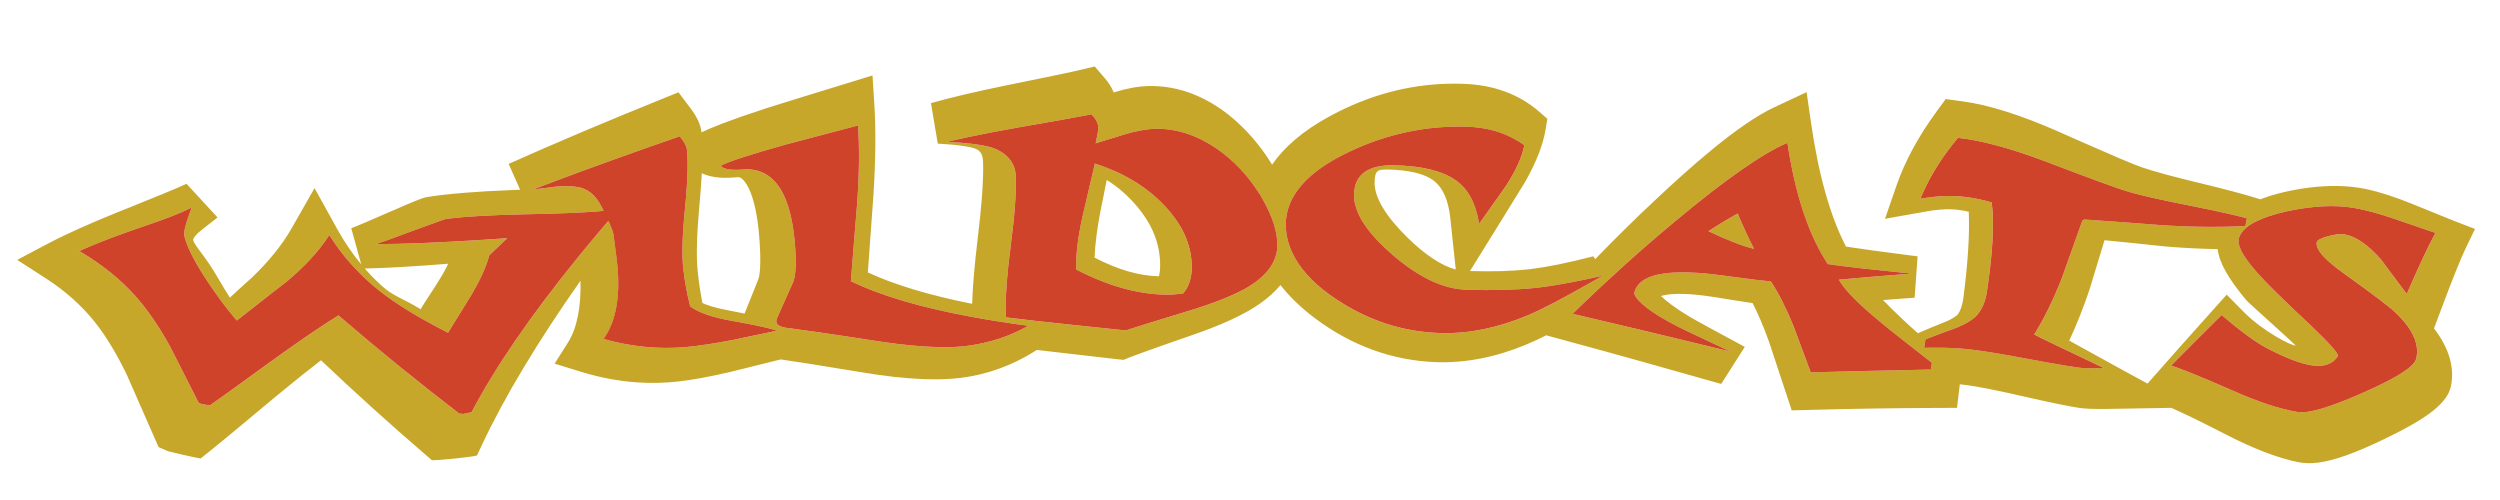
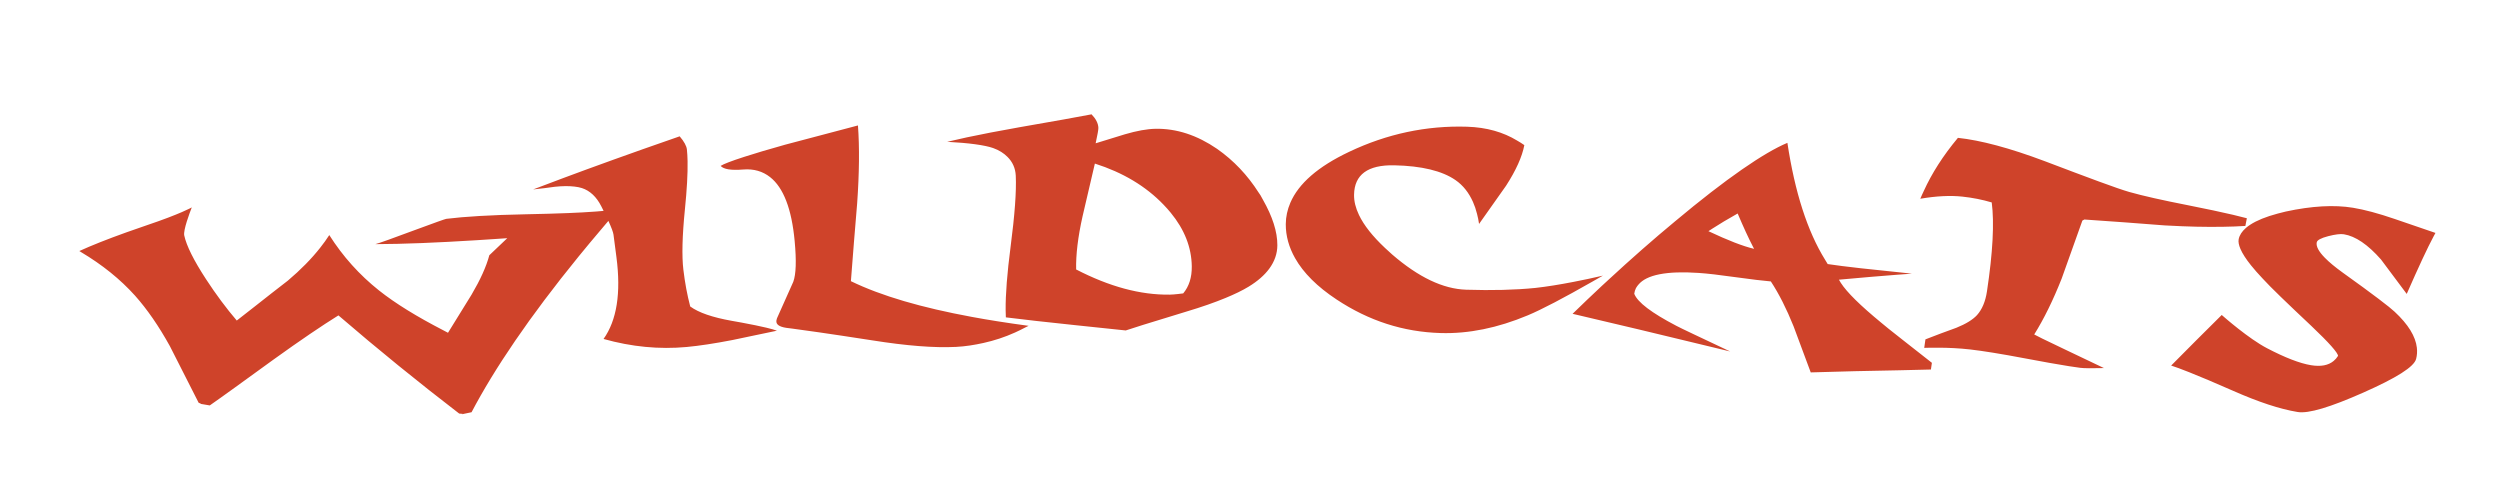
<svg xmlns="http://www.w3.org/2000/svg" version="1.1" id="Layer_1" x="0px" y="0px" width="200px" height="40px" viewBox="0 0 200 40" style="enable-background:new 0 0 200 40;" xml:space="preserve">
-   <path id="color2" style="fill:#C6A72A;" d="M197.306,19.753c0.231-0.479,0.464-0.958,0.694-1.438  c-0.557-0.213-1.111-0.426-1.667-0.64c-0.06-0.022-0.206-0.082-0.441-0.179c-0.534-0.218-1.484-0.606-2.852-1.158  c-1.443-0.587-2.719-0.999-3.798-1.222c-1.354-0.28-2.875-0.314-4.523-0.105c-0.63,0.08-1.291,0.197-1.984,0.354  c-0.729,0.17-1.359,0.366-1.908,0.579c-1.115-0.358-2.808-0.807-4.903-1.313c-2.127-0.51-3.573-0.908-4.556-1.239  c-0.723-0.247-2.451-0.991-4.825-2.037c-0.626-0.276-1.25-0.553-1.874-0.83c-2.992-1.316-5.561-2.134-7.662-2.417  c-0.45-0.061-0.9-0.121-1.35-0.183c-0.239,0.328-0.478,0.655-0.72,0.982c-1.457,1.986-2.547,3.991-3.226,5.964  c-0.303,0.878-0.606,1.756-0.912,2.633c1.088-0.191,2.175-0.385,3.262-0.581c0.393-0.071,0.771-0.123,1.126-0.152  c0.557-0.046,1.064-0.038,1.508,0.022c0.272,0.037,0.542,0.084,0.805,0.143c0.08,1.685-0.054,3.966-0.415,6.801  c-0.108,0.857-0.341,1.259-0.45,1.398c-0.065,0.078-0.277,0.287-0.867,0.554c-0.798,0.315-1.579,0.641-2.339,0.967  c-0.605-0.543-1.074-0.966-1.207-1.101c-0.018-0.018-0.035-0.033-0.053-0.052c-0.621-0.58-1.123-1.076-1.526-1.498  c0.335-0.027,0.664-0.053,0.986-0.077c0.588-0.045,1.104-0.082,1.542-0.111c0.081-1.103,0.159-2.206,0.236-3.311  c-0.298-0.037-0.597-0.076-0.895-0.114c-2.057-0.265-3.678-0.483-4.833-0.664c-1.263-2.433-2.199-5.762-2.797-9.908  c-0.118-0.817-0.236-1.632-0.353-2.449c-0.866,0.408-1.732,0.814-2.601,1.218c-2.833,1.323-6.748,4.812-9.578,7.479  c-1.58,1.476-3.161,3.039-4.734,4.661c-0.049-0.075-0.098-0.15-0.146-0.225c-2.064,0.533-3.744,0.869-5.102,1.034  c-0.69,0.075-1.44,0.126-2.234,0.15c-0.786,0.023-1.637,0.021-2.535-0.006c0.758-1.212,1.511-2.425,2.258-3.64  c0.715-1.158,1.432-2.323,2.155-3.493c0.011-0.019,0.023-0.038,0.033-0.057c0.892-1.589,1.416-2.962,1.615-4.197  c0.042-0.265,0.085-0.53,0.127-0.794c-0.221-0.191-0.442-0.383-0.662-0.574c-1.593-1.381-3.596-2.124-5.97-2.218  c-0.433-0.017-0.87-0.021-1.301-0.011c-3.245,0.079-6.393,0.938-9.392,2.556c-2.32,1.243-3.785,2.599-4.694,3.918  c-0.957-1.559-2.122-2.911-3.507-4.011c-1.912-1.488-3.947-2.254-6.07-2.278c-0.098-0.001-0.197-0.001-0.297,0  c-0.839,0.019-1.751,0.185-2.796,0.509c-0.156-0.382-0.389-0.756-0.7-1.119c-0.273-0.318-0.545-0.637-0.818-0.956  c-0.448,0.107-0.896,0.212-1.345,0.318c-0.53,0.124-1.374,0.301-2.53,0.539c-0.898,0.185-1.979,0.405-3.244,0.664  c-2.354,0.482-4.368,0.953-5.986,1.412c0.182,1.08,0.364,2.161,0.548,3.242c2.159,0.113,2.858,0.345,2.962,0.387  c0.251,0.1,0.631,0.25,0.66,1.064c0.048,1.335-0.096,3.392-0.445,6.289c-0.243,2.007-0.386,3.7-0.431,5.073  c-3.481-0.697-6.245-1.536-8.341-2.511c0.142-2.047,0.29-4.098,0.445-6.162c0.182-2.879,0.204-5.272,0.072-7.316  c-0.049-0.76-0.098-1.521-0.146-2.281c-0.85,0.263-1.7,0.525-2.553,0.785c-1.977,0.603-3.965,1.219-5.937,1.837  c-3.098,1.012-4.502,1.59-5.185,1.931c-0.069-0.599-0.353-1.227-0.875-1.917c-0.325-0.429-0.649-0.859-0.972-1.288  c-0.54,0.22-1.08,0.44-1.621,0.658c-4.233,1.712-8.15,3.366-11.965,5.069c0.305,0.689,0.612,1.378,0.919,2.067  c-0.217,0.009-0.434,0.017-0.648,0.026c-2.775,0.107-5.114,0.292-6.786,0.558c-0.294,0.048-0.45,0.079-3.141,1.252  c-1.109,0.486-2.635,1.144-2.936,1.242c0.264,0.964,0.53,1.929,0.798,2.893c-0.697-0.84-1.324-1.756-1.875-2.744  c-0.624-1.118-1.244-2.237-1.859-3.356c-0.618,1.089-1.239,2.178-1.863,3.266c-0.729,1.271-1.774,2.57-3.114,3.86  c-0.747,0.652-1.039,0.955-1.797,1.634c-0.312-0.488-0.62-0.997-0.924-1.522c-1.114-1.943-1.921-2.611-2.016-3.112  c0-0.001,0.025-0.172,0.351-0.502c0.088-0.083,0.538-0.455,1.602-1.277c-0.831-0.896-1.657-1.793-2.48-2.693  c-0.816,0.378-2.362,1.012-4.517,1.877c-0.328,0.131-0.656,0.263-0.984,0.394c-2.329,0.941-4.254,1.805-5.711,2.581  c-0.776,0.414-1.553,0.825-2.332,1.236c0.755,0.49,1.512,0.979,2.271,1.466c1.556,0.998,2.89,2.189,3.963,3.538  c0.882,1.118,1.742,2.547,2.539,4.201c0.752,1.709,1.503,3.419,2.253,5.131c0.094,0.215,0.189,0.429,0.283,0.643  c0.253,0.109,0.506,0.219,0.759,0.327c0.077,0.033,1.974,0.479,2.598,0.583c0.259-0.206,0.518-0.412,0.776-0.619  c0.584-0.466,1.359-1.107,2.332-1.916c0.818-0.68,1.777-1.479,2.875-2.396c1.502-1.243,2.71-2.205,3.652-2.927  c2.656,2.523,5.445,5.046,8.317,7.516c0.184,0.159,0.369,0.317,0.554,0.477c0.365,0.032,3.027-0.225,3.607-0.373  c0.115-0.244,0.228-0.488,0.342-0.732c1.859-3.984,4.594-8.492,7.939-13.25c0.053,2.132-0.279,3.806-1.016,4.969  c-0.351,0.555-0.703,1.108-1.056,1.661c0.736,0.228,1.473,0.454,2.211,0.681c1.44,0.439,2.899,0.714,4.333,0.815  c1.141,0.082,2.296,0.057,3.433-0.076c1.09-0.128,2.381-0.362,3.993-0.735c1.2-0.303,2.4-0.602,3.601-0.892  c0.175-0.042,0.349-0.087,0.523-0.129c0.85,0.121,2.949,0.439,6.174,0.979c2.012,0.346,3.723,0.538,5.226,0.596  c0.756,0.028,1.471,0.021,2.121-0.019c2.472-0.155,4.822-0.936,6.966-2.317c0.291,0.034,0.581,0.069,0.892,0.105  c1.56,0.181,3.357,0.388,5.393,0.622c0.217,0.023,0.433,0.047,0.65,0.069c0.191-0.078,0.383-0.154,0.575-0.233  c0.164-0.067,1.75-0.655,4.786-1.703c2.512-0.857,4.323-1.701,5.539-2.556c0.664-0.463,1.209-0.962,1.654-1.489  c0.72,0.915,1.62,1.795,2.729,2.629c2.943,2.217,6.226,3.409,9.713,3.534c0.296,0.012,0.594,0.013,0.893,0.005  c2.353-0.054,4.803-0.667,7.258-1.823c0.203-0.095,0.427-0.208,0.661-0.329c0.425,0.115,0.849,0.232,1.274,0.346  c4.95,1.336,8.784,2.435,11.593,3.226c0.379,0.107,0.758,0.214,1.136,0.319c0.633-0.986,1.262-1.975,1.888-2.963  c-1.099-0.597-1.999-1.084-2.698-1.462c-0.783-0.425-1.401-0.762-1.611-0.89c-1.395-0.833-2.067-1.392-2.391-1.718  c0.183-0.06,0.511-0.135,1.041-0.161c0.47-0.022,1.025-0.008,1.646,0.046c0.458,0.04,1.298,0.14,2.725,0.384  c0.789,0.129,1.414,0.227,1.916,0.299c0.461,0.902,0.902,1.941,1.311,3.088c0.466,1.405,0.934,2.818,1.403,4.24  c0.139,0.417,0.276,0.835,0.414,1.252c0.543-0.013,1.086-0.027,1.629-0.042c3.22-0.089,6.468-0.138,9.657-0.151  c0.646-0.001,1.292-0.004,1.937-0.009c0.075-0.628,0.149-1.257,0.224-1.886c0.204,0.023,0.407,0.045,0.619,0.075  c0.711,0.1,2.027,0.332,4.275,0.849c2.322,0.531,3.662,0.806,4.602,0.958c0.459,0.076,1.124,0.103,2.376,0.089  c1.68-0.021,3.36-0.053,5.042-0.085c0.803,0.347,2.222,1.023,4.317,2.103c2.279,1.175,4.192,1.904,5.825,2.238  c0.477,0.1,1.013,0.112,1.593,0.042c1.282-0.159,2.94-0.744,5.358-1.91c3.544-1.708,5.015-2.903,5.283-4.215  c0.308-1.498-0.157-3.049-1.356-4.613c0.141-0.374,0.281-0.748,0.421-1.122C196.343,21.912,196.976,20.428,197.306,19.753z   M182.215,17.087c0.208-0.056,0.418-0.111,0.648-0.163c2.083-0.451,3.88-0.549,5.377-0.303c0.911,0.149,2.024,0.448,3.337,0.897  c1.986,0.677,3.072,1.055,3.261,1.117c-0.046,0.081-0.097,0.177-0.147,0.271c-0.488,0.912-1.203,2.443-2.152,4.609  c-0.681-0.912-1.365-1.831-2.056-2.752c-1.049-1.195-2.043-1.869-2.971-2.02c-0.269-0.044-0.691,0.006-1.26,0.153  c-0.571,0.148-0.873,0.311-0.911,0.487c-0.068,0.321,0.154,0.734,0.648,1.238c0.347,0.354,0.824,0.751,1.446,1.198  c2.415,1.727,3.78,2.775,4.137,3.119c1.087,1.01,1.677,1.972,1.779,2.883c0.033,0.301,0.015,0.597-0.059,0.886  c-0.159,0.64-1.585,1.529-4.229,2.7c-2.643,1.17-4.379,1.696-5.25,1.552c-1.427-0.234-3.137-0.801-5.146-1.688  c-1.483-0.653-2.657-1.148-3.537-1.497c-0.635-0.252-1.12-0.432-1.437-0.53c1.338-1.354,2.688-2.702,4.046-4.047  c0.182,0.161,2.163,1.899,3.619,2.657c1.454,0.758,2.625,1.213,3.525,1.361c0.783,0.129,1.385,0.014,1.81-0.341  c0.134-0.111,0.252-0.243,0.35-0.403c-0.003-0.239-0.703-1.038-2.124-2.386c-1.958-1.843-3.277-3.108-3.917-3.813  c-0.357-0.378-0.663-0.726-0.921-1.047c-0.407-0.507-0.685-0.941-0.844-1.31c-0.131-0.306-0.184-0.569-0.142-0.781  c0.064-0.325,0.263-0.625,0.581-0.902c0.101-0.088,0.217-0.173,0.345-0.257C180.537,17.638,181.266,17.34,182.215,17.087z   M154.034,27.149c0.814-0.319,1.638-0.628,2.473-0.927c0.76-0.307,1.311-0.644,1.65-1.011c0.409-0.456,0.677-1.089,0.798-1.898  c0.47-3.116,0.595-5.49,0.382-7.118c-0.742-0.222-1.523-0.377-2.341-0.465c-0.97-0.104-2.096-0.049-3.374,0.169  c0.084-0.212,0.191-0.426,0.289-0.64c0.627-1.379,1.52-2.79,2.721-4.231c1.808,0.191,4.132,0.807,6.95,1.867  c3.539,1.344,5.781,2.182,6.756,2.462c1.106,0.314,2.667,0.663,4.685,1.059c1.514,0.299,2.718,0.558,3.629,0.771  c0.43,0.101,0.8,0.193,1.096,0.273c-0.04,0.205-0.08,0.409-0.121,0.615c-0.563,0.036-1.164,0.055-1.784,0.065  c-1.354,0.024-2.841-0.01-4.471-0.101c-0.069-0.004-0.133-0.006-0.202-0.01c-2.139-0.17-4.273-0.326-6.403-0.47  c-0.005,0-0.011,0-0.016-0.001c-0.054,0.028-0.107,0.057-0.16,0.085c-0.542,1.541-1.095,3.087-1.656,4.64  c-0.691,1.746-1.425,3.236-2.197,4.471c0.101,0.059,0.329,0.175,0.661,0.337c0.865,0.424,2.503,1.197,4.92,2.352  c-0.971,0.023-1.603,0.019-1.897-0.02c-0.262-0.033-0.564-0.078-0.895-0.13c-0.908-0.143-2.071-0.351-3.503-0.622  c-1.954-0.371-3.428-0.605-4.424-0.719c-0.896-0.1-1.707-0.134-2.477-0.139c-0.134-0.001-0.262,0.002-0.392,0.004  c-0.263,0.004-0.545-0.007-0.792,0.009c0.031-0.212,0.06-0.423,0.09-0.635C154.03,27.18,154.032,27.164,154.034,27.149z   M120.487,14.857c-0.725,1.024-1.446,2.044-2.162,3.059c-0.034-0.288-0.1-0.545-0.162-0.805c-0.084-0.345-0.193-0.663-0.326-0.959  c-0.323-0.721-0.777-1.315-1.397-1.744c-1.064-0.737-2.703-1.138-4.908-1.183c-2.111-0.042-3.18,0.748-3.207,2.352  c-0.01,0.52,0.125,1.062,0.395,1.625c0.396,0.831,1.098,1.711,2.088,2.642c0.183,0.172,0.367,0.344,0.569,0.519  c2.103,1.815,4.059,2.754,5.919,2.815c2.06,0.066,3.905,0.022,5.54-0.143c0.911-0.101,1.932-0.267,3.039-0.482  c0.745-0.145,1.522-0.307,2.357-0.502c-0.284,0.164-0.557,0.319-0.825,0.472c-1.167,0.665-2.18,1.223-3.051,1.678  c-0.85,0.443-1.567,0.792-2.142,1.032c-2.407,1.005-4.716,1.478-6.957,1.413c-2.989-0.086-5.746-0.975-8.323-2.681  c-1.559-1.029-2.661-2.132-3.326-3.309c-0.489-0.866-0.749-1.77-0.745-2.72c0.003-0.594,0.13-1.166,0.367-1.717  c0.657-1.529,2.211-2.893,4.701-4.071c3.026-1.44,6.188-2.111,9.436-2.009c1.566,0.049,2.893,0.434,4.003,1.108  c0.195,0.119,0.397,0.228,0.578,0.366C121.769,12.545,121.28,13.627,120.487,14.857z M116.461,21.561  c-1.111-0.289-2.432-1.155-3.853-2.545c-1.772-1.737-2.652-3.226-2.639-4.416c0.008-1.022,0.307-1.026,0.959-1.037  c0.06-0.001,0.12-0.001,0.18,0c1.669,0.043,2.922,0.356,3.625,0.913c0.707,0.56,1.142,1.562,1.293,2.981  C116.169,18.825,116.315,20.194,116.461,21.561z M68.636,10.036c0.131,1.754,0.106,3.828-0.063,6.224  c-0.176,2.079-0.343,4.157-0.501,6.234c2.439,1.185,5.671,2.12,9.68,2.859c0.667,0.123,1.356,0.24,2.067,0.353  c0.798,0.126,1.617,0.247,2.47,0.36c-0.084,0.048-0.172,0.081-0.257,0.127c-0.274,0.146-0.551,0.282-0.83,0.408  c-0.817,0.37-1.659,0.644-2.522,0.836c-0.715,0.158-1.44,0.277-2.189,0.315c-1.767,0.088-3.989-0.092-6.688-0.52  c-3.586-0.557-5.717-0.853-6.407-0.942c-0.141-0.018-0.244-0.032-0.262-0.033c-0.652-0.063-0.993-0.228-1.023-0.503  c0-0.001-0.001-0.001-0.001-0.002c-0.009-0.082,0.009-0.181,0.052-0.295c0.439-0.966,0.873-1.936,1.301-2.912  c0.222-0.6,0.258-1.686,0.111-3.259c-0.239-2.577-0.897-4.276-1.966-5.117c-0.59-0.464-1.301-0.676-2.146-0.608  c-0.968,0.077-1.571-0.017-1.81-0.289c0.228-0.149,0.865-0.394,1.884-0.723c0.832-0.269,1.913-0.592,3.275-0.973  c1.722-0.461,3.457-0.919,5.201-1.374C68.22,10.146,68.426,10.09,68.636,10.036z M58.093,24.793  c-0.949-0.181-1.537-0.383-1.899-0.553c-0.162-0.811-0.291-1.679-0.383-2.59c-0.119-1.167-0.069-2.936,0.145-5.256  c0.086-0.938,0.148-1.779,0.188-2.536c0.384,0.179,0.87,0.317,1.499,0.357c0.392,0.025,0.821,0.014,1.308-0.037  c0.057-0.006,0.108-0.007,0.151-0.004c0.339,0.021,1.364,0.973,1.652,4.95c0.156,2.108,0.012,2.908-0.069,3.172  c-0.368,0.936-0.743,1.863-1.119,2.789C59.138,24.994,58.667,24.899,58.093,24.793z M35.845,21.099  c-0.254,0.74-1.886,3.078-2.197,3.641c-1.271-0.801-2.163-1.037-3.01-1.79c-0.513-0.455-0.999-0.945-1.456-1.468  C31.181,21.433,33.481,21.29,35.845,21.099z M46.3,20.506c-3.948,4.846-6.768,9.028-8.576,12.473  c-0.057,0.012-0.114,0.024-0.171,0.036c-0.204,0.042-0.408,0.085-0.611,0.128c0.026-0.011,0.052-0.021,0.078-0.033  c-0.095-0.008-0.19-0.016-0.286-0.024c-3.279-2.52-6.503-5.135-9.661-7.854c-1.292,0.804-3.038,1.982-5.211,3.547  c-2.354,1.705-4.036,2.931-5.081,3.656c-0.251-0.043-0.503-0.085-0.754-0.128c0.018-0.003,0.038-0.007,0.056-0.009  c-0.064-0.025-0.128-0.049-0.192-0.075c-0.767-1.511-1.534-3.021-2.302-4.532c-0.888-1.604-1.816-2.949-2.789-4.04  c-1.178-1.31-2.617-2.47-4.315-3.48c-0.048-0.029-0.091-0.06-0.14-0.088c0.96-0.438,2.217-0.939,3.769-1.495  c0.509-0.183,1.048-0.371,1.621-0.565c2.695-0.906,3.608-1.43,3.608-1.43s-0.012,0.03-0.032,0.081  c-0.136,0.349-0.663,1.746-0.573,2.162c0.179,0.831,0.762,1.997,1.743,3.501c0.8,1.226,1.62,2.326,2.459,3.308  c0.5-0.398,1.009-0.786,1.512-1.182c0.855-0.671,1.706-1.347,2.571-2.008c1.034-0.872,1.896-1.752,2.597-2.642  c0.263-0.334,0.507-0.669,0.722-1.006c1.085,1.711,2.414,3.186,3.975,4.428c1.319,1.048,3.048,2.106,5.141,3.187  c0.13,0.067,0.248,0.134,0.381,0.201c0.621-1.018,1.25-2.036,1.886-3.051c0.702-1.192,1.178-2.243,1.42-3.152  c0.476-0.456,0.955-0.911,1.435-1.364c-0.362,0.025-0.712,0.049-1.064,0.072c-0.476,0.032-0.942,0.062-1.399,0.091  c-3.135,0.195-5.838,0.308-8.091,0.314c0.336-0.087,1.369-0.46,3.109-1.108c1.63-0.604,2.486-0.906,2.562-0.916  c1.429-0.179,3.565-0.31,6.394-0.366c1.277-0.025,2.399-0.057,3.383-0.097c0.792-0.032,1.489-0.07,2.094-0.115  c0.068-0.005,0.138-0.01,0.204-0.015c0.181-0.014,0.351-0.029,0.514-0.045c-0.063-0.126-0.118-0.238-0.188-0.375  c-0.385-0.753-0.899-1.236-1.543-1.448c-0.001,0-0.002-0.001-0.004-0.001c-0.172-0.058-0.381-0.094-0.606-0.121  c-0.433-0.051-0.954-0.049-1.581,0.019c-0.19,0.021-0.466,0.058-0.827,0.111c-0.201,0.022-0.375,0.042-0.528,0.059  c-0.137,0.015-0.259,0.029-0.358,0.04c0.021-0.008,0.046-0.018,0.067-0.025c0.672-0.257,1.437-0.545,2.286-0.863  c2.357-0.879,5.399-1.984,9.146-3.282c0.076-0.026,0.146-0.051,0.223-0.078c0.181,0.211,0.318,0.406,0.415,0.584  c0.093,0.171,0.148,0.329,0.163,0.47c0.03,0.275,0.047,0.588,0.054,0.934c0.019,0.992-0.053,2.275-0.213,3.856  c-0.215,2.135-0.252,3.737-0.125,4.81c0.126,1.061,0.31,2.045,0.55,2.958c0.678,0.495,1.787,0.875,3.324,1.148  c0.271,0.047,0.523,0.093,0.765,0.137c0.841,0.155,1.513,0.292,2.01,0.411c0.383,0.092,0.665,0.172,0.845,0.241  c-0.276,0.057-0.552,0.116-0.829,0.174c-0.437,0.091-0.874,0.183-1.311,0.274c-0.229,0.049-0.458,0.096-0.688,0.145  c-0.252,0.053-0.504,0.104-0.756,0.158c-1.414,0.273-2.625,0.457-3.633,0.552c-2.202,0.203-4.414-0.012-6.654-0.642  c1.06-1.491,1.407-3.67,1.031-6.546c-0.077-0.587-0.154-1.174-0.23-1.761c-0.001-0.011-0.003-0.022-0.004-0.034  c-0.026-0.201-0.171-0.583-0.41-1.105c-0.201,0.233-0.386,0.458-0.582,0.688C47.468,19.089,46.872,19.805,46.3,20.506z   M99.888,22.935c-0.491,0.302-1.117,0.603-1.844,0.902c-0.875,0.361-1.903,0.723-3.116,1.085c-3.058,0.923-4.671,1.442-4.87,1.515  c-1.487-0.156-2.839-0.297-4.07-0.427c-2.282-0.241-4.129-0.442-5.521-0.621c-0.01-0.185-0.015-0.387-0.017-0.6  c-0.01-1.231,0.118-2.917,0.398-5.066c0.329-2.519,0.471-4.408,0.412-5.667c-0.029-0.613-0.263-1.106-0.66-1.502  c-0.292-0.291-0.66-0.537-1.151-0.71c-0.676-0.234-1.901-0.405-3.677-0.498c0.939-0.229,2.115-0.479,3.484-0.743  c0.709-0.137,1.455-0.276,2.28-0.42c2.835-0.498,4.736-0.826,5.706-1.021c0.025-0.005,0.056-0.011,0.08-0.016  c0.173,0.179,0.304,0.356,0.395,0.533c0.095,0.185,0.147,0.37,0.152,0.554c0.004,0.138-0.069,0.549-0.218,1.231  c0.093-0.03,0.872-0.273,2.339-0.72c0.96-0.283,1.782-0.43,2.465-0.441c1.669-0.027,3.311,0.507,4.907,1.603  c1.337,0.937,2.439,2.109,3.327,3.498c0.047,0.073,0.101,0.14,0.146,0.214c0.077,0.125,0.13,0.243,0.2,0.365  c0.762,1.339,1.154,2.554,1.15,3.63c-0.002,0.677-0.222,1.302-0.646,1.878C101.158,22.013,100.61,22.494,99.888,22.935z   M134.102,26.063c0.423,0.225,1.868,0.899,4.311,2.055c-0.964-0.229-2.103-0.506-3.394-0.819c-2.327-0.564-5.192-1.255-8.602-2.05  c-0.132-0.031-0.257-0.06-0.391-0.092c-0.075-0.018-0.145-0.034-0.222-0.052c0.78-0.763,1.559-1.502,2.336-2.229  c0.181-0.169,0.36-0.331,0.541-0.498c1.783-1.647,3.558-3.21,5.318-4.668c4.108-3.439,7.146-5.513,8.99-6.282  c0.601,3.963,1.602,7.069,3.013,9.349c0.07,0.115,0.138,0.238,0.211,0.348c1.297,0.199,3.542,0.442,6.737,0.767  c-0.362,0.025-0.781,0.056-1.244,0.092c-1.198,0.092-2.727,0.219-4.593,0.391c0.041,0.08,0.095,0.166,0.151,0.254  c0.491,0.762,1.567,1.815,3.219,3.176c0.202,0.183,0.795,0.651,1.754,1.405c0.521,0.409,1.159,0.909,1.899,1.491  c0.116,0.092,0.227,0.179,0.349,0.274c0.023,0.017,0.041,0.031,0.063,0.049c-0.026,0.179-0.053,0.357-0.078,0.536  c-0.202,0.003-0.401,0.012-0.604,0.015c-0.644,0.01-1.281,0.033-1.925,0.046c-2.366,0.046-4.733,0.091-7.086,0.17  c-0.459-1.236-0.918-2.466-1.372-3.687c-0.566-1.411-1.175-2.608-1.819-3.591c-0.595-0.049-1.556-0.165-2.884-0.348  c-1.234-0.176-2.197-0.285-2.883-0.332c-2.575-0.177-4.173,0.148-4.826,0.937c-0.062,0.075-0.124,0.149-0.169,0.232  c-0.009,0.017-0.022,0.031-0.03,0.048c-0.067,0.14-0.113,0.289-0.135,0.45C131,24.183,132.128,25.031,134.102,26.063z   M166.303,27.672c-0.271-0.148-0.53-0.293-0.767-0.424c0.568-1.201,1.114-2.57,1.631-4.102c0.403-1.314,0.802-2.622,1.193-3.928  c1.596,0.154,3.201,0.318,4.815,0.494c1.558,0.131,2.953,0.198,4.241,0.217c0.107,1.045,0.813,2.316,2.273,4.071  c0.19,0.237,3.664,3.306,3.958,3.642c-0.28,0.057-2.567-1.116-4.075-2.613c-0.48-0.484-0.96-0.97-1.438-1.456  c-0.541,0.607-1.084,1.214-1.627,1.819c-1.407,1.565-2.778,3.106-4.074,4.581c-0.209,0.237-0.42,0.476-0.63,0.714  c-0.632-0.345-1.268-0.685-1.897-1.031C168.418,28.835,167.218,28.175,166.303,27.672z M140.325,19.907  c-0.883-0.206-2.098-0.68-3.65-1.414c0.095-0.064,0.201-0.131,0.304-0.198c0.566-0.366,1.239-0.771,2.034-1.217  c0.47,1.107,0.873,1.982,1.219,2.646C140.263,19.784,140.296,19.852,140.325,19.907z M93.083,16.375  c-1.413-1.473-3.245-2.574-5.495-3.29c-0.333,1.407-0.661,2.813-0.985,4.22c-0.371,1.658-0.539,3.075-0.513,4.251  c2.66,1.375,5.143,2.048,7.493,2.014c0.18-0.003,0.408-0.022,0.658-0.05c0.132-0.015,0.262-0.028,0.414-0.049  c0.468-0.56,0.697-1.282,0.685-2.167c-0.022-1.512-0.58-2.941-1.682-4.284C93.48,16.804,93.291,16.588,93.083,16.375z   M92.715,22.102c-1.58-0.031-3.277-0.519-5.149-1.492c0.043-1.085,0.202-2.335,0.473-3.726c0.166-0.829,0.333-1.659,0.501-2.488  c0.906,0.572,1.703,1.265,2.385,2.075c1.249,1.462,1.872,3,1.887,4.704C92.816,21.523,92.784,21.833,92.715,22.102z" />
  <path id="color1" style="fill:#CF432A;" d="M100.836,15.618c-0.045-0.074-0.099-0.141-0.146-0.214  c-0.887-1.389-1.99-2.562-3.327-3.498c-1.596-1.095-3.238-1.63-4.907-1.603c-0.683,0.011-1.505,0.158-2.465,0.441  c-1.468,0.447-2.246,0.69-2.339,0.72c0.149-0.682,0.222-1.092,0.218-1.231c-0.005-0.184-0.057-0.368-0.152-0.554  c-0.091-0.177-0.222-0.354-0.395-0.533c-0.024,0.005-0.055,0.011-0.08,0.016c-0.971,0.195-2.871,0.523-5.706,1.021  c-0.825,0.144-1.571,0.284-2.28,0.42c-1.37,0.264-2.545,0.514-3.484,0.743c1.775,0.093,3,0.264,3.677,0.498  c0.491,0.173,0.86,0.419,1.151,0.71c0.397,0.396,0.631,0.889,0.66,1.502c0.059,1.258-0.083,3.147-0.412,5.667  c-0.28,2.15-0.408,3.836-0.398,5.066c0.002,0.213,0.006,0.415,0.017,0.6c1.392,0.179,3.239,0.38,5.521,0.621  c1.231,0.13,2.583,0.27,4.07,0.427c0.199-0.072,1.813-0.592,4.87-1.515c1.213-0.362,2.242-0.724,3.116-1.085  c0.727-0.3,1.353-0.601,1.844-0.902c0.723-0.44,1.271-0.922,1.653-1.442c0.424-0.577,0.644-1.202,0.646-1.878  c0.004-1.077-0.389-2.291-1.15-3.63C100.966,15.861,100.913,15.743,100.836,15.618z M94.657,23.472  c-0.153,0.021-0.282,0.034-0.414,0.049c-0.25,0.027-0.478,0.047-0.658,0.05c-2.35,0.034-4.833-0.639-7.493-2.014  c-0.026-1.176,0.142-2.593,0.513-4.251c0.324-1.407,0.652-2.813,0.985-4.22c2.25,0.716,4.082,1.818,5.495,3.29  c0.208,0.213,0.397,0.429,0.576,0.646c1.103,1.343,1.66,2.772,1.682,4.284C95.354,22.19,95.125,22.912,94.657,23.472z   M79.818,25.706c0.798,0.126,1.617,0.247,2.47,0.36c-0.084,0.048-0.172,0.081-0.257,0.127c-0.274,0.146-0.551,0.282-0.83,0.408  c-0.817,0.37-1.659,0.644-2.522,0.836c-0.715,0.158-1.44,0.277-2.189,0.315c-1.767,0.088-3.989-0.092-6.688-0.52  c-3.586-0.557-5.717-0.853-6.407-0.942c-0.141-0.018-0.244-0.032-0.262-0.033c-0.652-0.063-0.993-0.228-1.023-0.503  c0-0.001-0.001-0.001-0.001-0.002c-0.009-0.082,0.009-0.181,0.052-0.295c0.439-0.966,0.873-1.936,1.301-2.912  c0.222-0.6,0.258-1.686,0.111-3.259c-0.239-2.577-0.897-4.276-1.966-5.117c-0.59-0.464-1.301-0.676-2.146-0.608  c-0.968,0.077-1.571-0.017-1.81-0.289c0.228-0.149,0.865-0.394,1.884-0.723c0.832-0.269,1.913-0.592,3.275-0.973  c1.722-0.461,3.457-0.919,5.201-1.374c0.21-0.055,0.416-0.111,0.625-0.166c0.131,1.754,0.106,3.828-0.063,6.224  c-0.176,2.079-0.343,4.157-0.501,6.234c2.439,1.185,5.671,2.12,9.68,2.859C78.419,25.477,79.108,25.594,79.818,25.706z   M61.31,26.215c0.383,0.092,0.665,0.172,0.845,0.241c-0.276,0.057-0.552,0.116-0.829,0.174c-0.437,0.091-0.874,0.183-1.311,0.274  c-0.229,0.049-0.458,0.096-0.688,0.145c-0.252,0.053-0.504,0.104-0.756,0.158c-1.414,0.273-2.625,0.457-3.633,0.552  c-2.202,0.203-4.414-0.012-6.654-0.642c1.06-1.491,1.407-3.67,1.031-6.546c-0.077-0.587-0.154-1.174-0.23-1.761  c-0.001-0.011-0.003-0.022-0.004-0.034c-0.026-0.201-0.171-0.583-0.41-1.105c-0.201,0.233-0.386,0.458-0.582,0.688  c-0.62,0.729-1.216,1.445-1.788,2.146c-3.948,4.846-6.768,9.028-8.576,12.473c-0.057,0.012-0.114,0.024-0.171,0.036  c-0.204,0.042-0.408,0.085-0.611,0.128c0.026-0.011,0.052-0.021,0.078-0.033c-0.095-0.008-0.19-0.016-0.286-0.024  c-3.279-2.52-6.503-5.135-9.661-7.854c-1.292,0.804-3.038,1.982-5.211,3.547c-2.354,1.705-4.036,2.931-5.081,3.656  c-0.251-0.043-0.503-0.085-0.754-0.128c0.018-0.003,0.038-0.007,0.056-0.009c-0.064-0.025-0.128-0.049-0.192-0.075  c-0.767-1.511-1.534-3.021-2.302-4.532c-0.888-1.604-1.816-2.949-2.789-4.04c-1.178-1.31-2.617-2.47-4.315-3.48  c-0.048-0.029-0.091-0.06-0.14-0.088c0.96-0.438,2.217-0.939,3.769-1.495c0.509-0.183,1.048-0.371,1.621-0.565  c2.695-0.906,3.608-1.43,3.608-1.43s-0.012,0.03-0.032,0.081c-0.136,0.349-0.663,1.746-0.573,2.162  c0.179,0.831,0.762,1.997,1.743,3.501c0.8,1.226,1.62,2.326,2.459,3.308c0.5-0.398,1.009-0.786,1.512-1.182  c0.855-0.671,1.706-1.347,2.571-2.008c1.034-0.872,1.896-1.752,2.597-2.642c0.263-0.334,0.507-0.669,0.722-1.006  c1.085,1.711,2.414,3.186,3.975,4.428c1.319,1.048,3.048,2.106,5.141,3.187c0.13,0.067,0.248,0.134,0.381,0.201  c0.621-1.018,1.25-2.036,1.886-3.051c0.702-1.192,1.178-2.243,1.42-3.152c0.476-0.456,0.955-0.911,1.435-1.364  c-0.362,0.025-0.712,0.049-1.064,0.072c-0.476,0.032-0.942,0.062-1.399,0.091c-3.135,0.195-5.838,0.308-8.091,0.314  c0.336-0.087,1.369-0.46,3.109-1.108c1.63-0.604,2.486-0.906,2.562-0.916c1.429-0.179,3.565-0.31,6.394-0.366  c1.277-0.025,2.399-0.057,3.383-0.097c0.792-0.032,1.489-0.07,2.094-0.115c0.068-0.005,0.138-0.01,0.204-0.015  c0.181-0.014,0.351-0.029,0.514-0.045c-0.063-0.126-0.118-0.238-0.188-0.375c-0.385-0.753-0.899-1.236-1.543-1.448  c-0.001,0-0.002-0.001-0.004-0.001c-0.172-0.058-0.381-0.094-0.606-0.121c-0.433-0.051-0.954-0.049-1.581,0.019  c-0.19,0.021-0.466,0.058-0.827,0.111c-0.201,0.022-0.375,0.042-0.528,0.059c-0.137,0.015-0.259,0.029-0.358,0.04  c0.021-0.008,0.046-0.018,0.067-0.025c0.672-0.257,1.437-0.545,2.286-0.863c2.357-0.879,5.399-1.984,9.146-3.282  c0.076-0.026,0.146-0.051,0.223-0.078c0.181,0.211,0.318,0.406,0.415,0.584c0.093,0.171,0.148,0.329,0.163,0.47  c0.03,0.275,0.047,0.588,0.054,0.934c0.019,0.992-0.053,2.275-0.213,3.856c-0.215,2.135-0.252,3.737-0.125,4.81  c0.126,1.061,0.31,2.045,0.55,2.958c0.678,0.495,1.787,0.875,3.324,1.148c0.271,0.047,0.523,0.093,0.765,0.137  C60.141,25.959,60.813,26.096,61.31,26.215z M185.34,19.384c-0.068,0.321,0.154,0.734,0.648,1.238  c0.347,0.354,0.824,0.751,1.446,1.198c2.415,1.727,3.78,2.775,4.137,3.119c1.087,1.01,1.677,1.972,1.779,2.883  c0.033,0.301,0.015,0.597-0.059,0.886c-0.159,0.64-1.585,1.529-4.229,2.7c-2.643,1.17-4.379,1.696-5.25,1.552  c-1.427-0.234-3.137-0.801-5.146-1.688c-1.483-0.653-2.657-1.148-3.537-1.497c-0.635-0.252-1.12-0.432-1.437-0.53  c1.338-1.354,2.688-2.702,4.046-4.047c0.182,0.161,2.163,1.899,3.619,2.657c1.454,0.758,2.625,1.213,3.525,1.361  c0.783,0.129,1.385,0.014,1.81-0.341c0.134-0.111,0.252-0.243,0.35-0.403c-0.003-0.239-0.703-1.038-2.124-2.386  c-1.958-1.843-3.277-3.108-3.917-3.813c-0.357-0.378-0.663-0.726-0.921-1.047c-0.407-0.507-0.685-0.941-0.844-1.31  c-0.131-0.306-0.184-0.569-0.142-0.781c0.064-0.325,0.263-0.625,0.581-0.902c0.101-0.088,0.217-0.173,0.345-0.257  c0.517-0.338,1.245-0.636,2.194-0.89c0.208-0.056,0.418-0.111,0.648-0.163c2.083-0.451,3.88-0.549,5.377-0.303  c0.911,0.149,2.024,0.448,3.337,0.897c1.986,0.677,3.072,1.055,3.261,1.117c-0.046,0.081-0.097,0.177-0.147,0.271  c-0.488,0.912-1.203,2.443-2.152,4.609c-0.681-0.912-1.365-1.831-2.056-2.752c-1.049-1.195-2.043-1.869-2.971-2.02  c-0.269-0.044-0.691,0.006-1.26,0.153C185.68,19.045,185.378,19.208,185.34,19.384z M127.406,22.521  c-1.167,0.665-2.18,1.223-3.051,1.678c-0.85,0.443-1.567,0.792-2.142,1.032c-2.407,1.005-4.716,1.478-6.957,1.413  c-2.989-0.086-5.746-0.975-8.323-2.681c-1.559-1.029-2.661-2.132-3.326-3.309c-0.489-0.866-0.749-1.77-0.745-2.72  c0.003-0.594,0.13-1.166,0.367-1.717c0.657-1.529,2.211-2.893,4.701-4.071c3.026-1.44,6.188-2.111,9.436-2.009  c1.566,0.049,2.893,0.434,4.003,1.108c0.195,0.119,0.397,0.228,0.578,0.366c-0.179,0.934-0.668,2.015-1.461,3.245  c-0.725,1.024-1.446,2.044-2.162,3.059c-0.034-0.288-0.1-0.545-0.162-0.805c-0.084-0.345-0.193-0.663-0.326-0.959  c-0.323-0.721-0.777-1.315-1.397-1.744c-1.064-0.737-2.703-1.138-4.908-1.183c-2.111-0.042-3.18,0.748-3.207,2.352  c-0.01,0.52,0.125,1.062,0.395,1.625c0.396,0.831,1.098,1.711,2.088,2.642c0.183,0.172,0.367,0.344,0.569,0.519  c2.103,1.815,4.059,2.754,5.919,2.815c2.06,0.066,3.905,0.022,5.54-0.143c0.911-0.101,1.932-0.267,3.039-0.482  c0.745-0.145,1.522-0.307,2.357-0.502C127.947,22.214,127.675,22.369,127.406,22.521z M177.842,18.143  c-1.354,0.024-2.841-0.01-4.471-0.101c-0.069-0.004-0.133-0.006-0.202-0.01c-2.139-0.17-4.273-0.326-6.403-0.47  c-0.005,0-0.011,0-0.016-0.001c-0.054,0.028-0.107,0.057-0.16,0.085c-0.542,1.541-1.095,3.087-1.656,4.64  c-0.691,1.746-1.425,3.236-2.197,4.471c0.101,0.059,0.329,0.175,0.661,0.337c0.865,0.424,2.503,1.197,4.92,2.352  c-0.971,0.023-1.603,0.019-1.897-0.02c-0.262-0.033-0.564-0.078-0.895-0.13c-0.908-0.143-2.071-0.351-3.503-0.622  c-1.954-0.371-3.428-0.605-4.424-0.719c-0.896-0.1-1.707-0.134-2.477-0.139c-0.134-0.001-0.262,0.002-0.392,0.004  c-0.263,0.004-0.545-0.007-0.792,0.009c0.031-0.212,0.06-0.423,0.09-0.635c0.003-0.015,0.005-0.03,0.007-0.045  c0.814-0.319,1.638-0.628,2.473-0.927c0.76-0.307,1.311-0.644,1.65-1.011c0.409-0.456,0.677-1.089,0.798-1.898  c0.47-3.116,0.595-5.49,0.382-7.118c-0.742-0.222-1.523-0.377-2.341-0.465c-0.97-0.104-2.096-0.049-3.374,0.169  c0.084-0.212,0.191-0.426,0.289-0.64c0.627-1.379,1.52-2.79,2.721-4.231c1.808,0.191,4.132,0.807,6.95,1.867  c3.539,1.344,5.781,2.182,6.756,2.462c1.106,0.314,2.667,0.663,4.685,1.059c1.514,0.299,2.718,0.558,3.629,0.771  c0.43,0.101,0.8,0.193,1.096,0.273c-0.04,0.205-0.08,0.409-0.121,0.615C179.063,18.113,178.462,18.132,177.842,18.143z   M154.138,28.701c-0.74-0.582-1.378-1.082-1.899-1.491c-0.959-0.754-1.552-1.223-1.754-1.405c-1.651-1.36-2.728-2.414-3.219-3.176  c-0.057-0.088-0.11-0.174-0.151-0.254c1.865-0.172,3.394-0.299,4.593-0.391c0.463-0.036,0.882-0.066,1.244-0.092  c-3.195-0.325-5.44-0.568-6.737-0.767c-0.073-0.11-0.141-0.233-0.211-0.348c-1.411-2.279-2.412-5.386-3.013-9.349  c-1.844,0.769-4.882,2.843-8.99,6.282c-1.761,1.457-3.535,3.021-5.318,4.668c-0.181,0.167-0.36,0.329-0.541,0.498  c-0.777,0.727-1.556,1.466-2.336,2.229c0.076,0.018,0.146,0.034,0.222,0.052c0.134,0.031,0.259,0.061,0.391,0.092  c3.41,0.795,6.274,1.486,8.602,2.05c1.292,0.313,2.431,0.59,3.394,0.819c-2.442-1.155-3.888-1.83-4.311-2.055  c-1.975-1.031-3.102-1.88-3.364-2.562c0.021-0.161,0.067-0.311,0.135-0.45c0.008-0.017,0.021-0.031,0.03-0.048  c0.045-0.083,0.107-0.157,0.169-0.232c0.653-0.788,2.251-1.113,4.826-0.937c0.686,0.047,1.648,0.156,2.883,0.332  c1.328,0.183,2.289,0.299,2.884,0.348c0.645,0.982,1.253,2.18,1.819,3.591c0.454,1.221,0.913,2.45,1.372,3.687  c2.353-0.079,4.72-0.124,7.086-0.17c0.643-0.013,1.281-0.036,1.925-0.046c0.202-0.003,0.401-0.012,0.604-0.015  c0.025-0.179,0.052-0.357,0.078-0.536c-0.021-0.018-0.04-0.032-0.063-0.049C154.365,28.88,154.254,28.793,154.138,28.701z   M136.675,18.494c0.095-0.064,0.201-0.131,0.304-0.198c0.566-0.366,1.239-0.771,2.034-1.217c0.47,1.107,0.873,1.982,1.219,2.646  c0.031,0.059,0.065,0.127,0.094,0.182C139.442,19.701,138.227,19.227,136.675,18.494z" />
</svg>